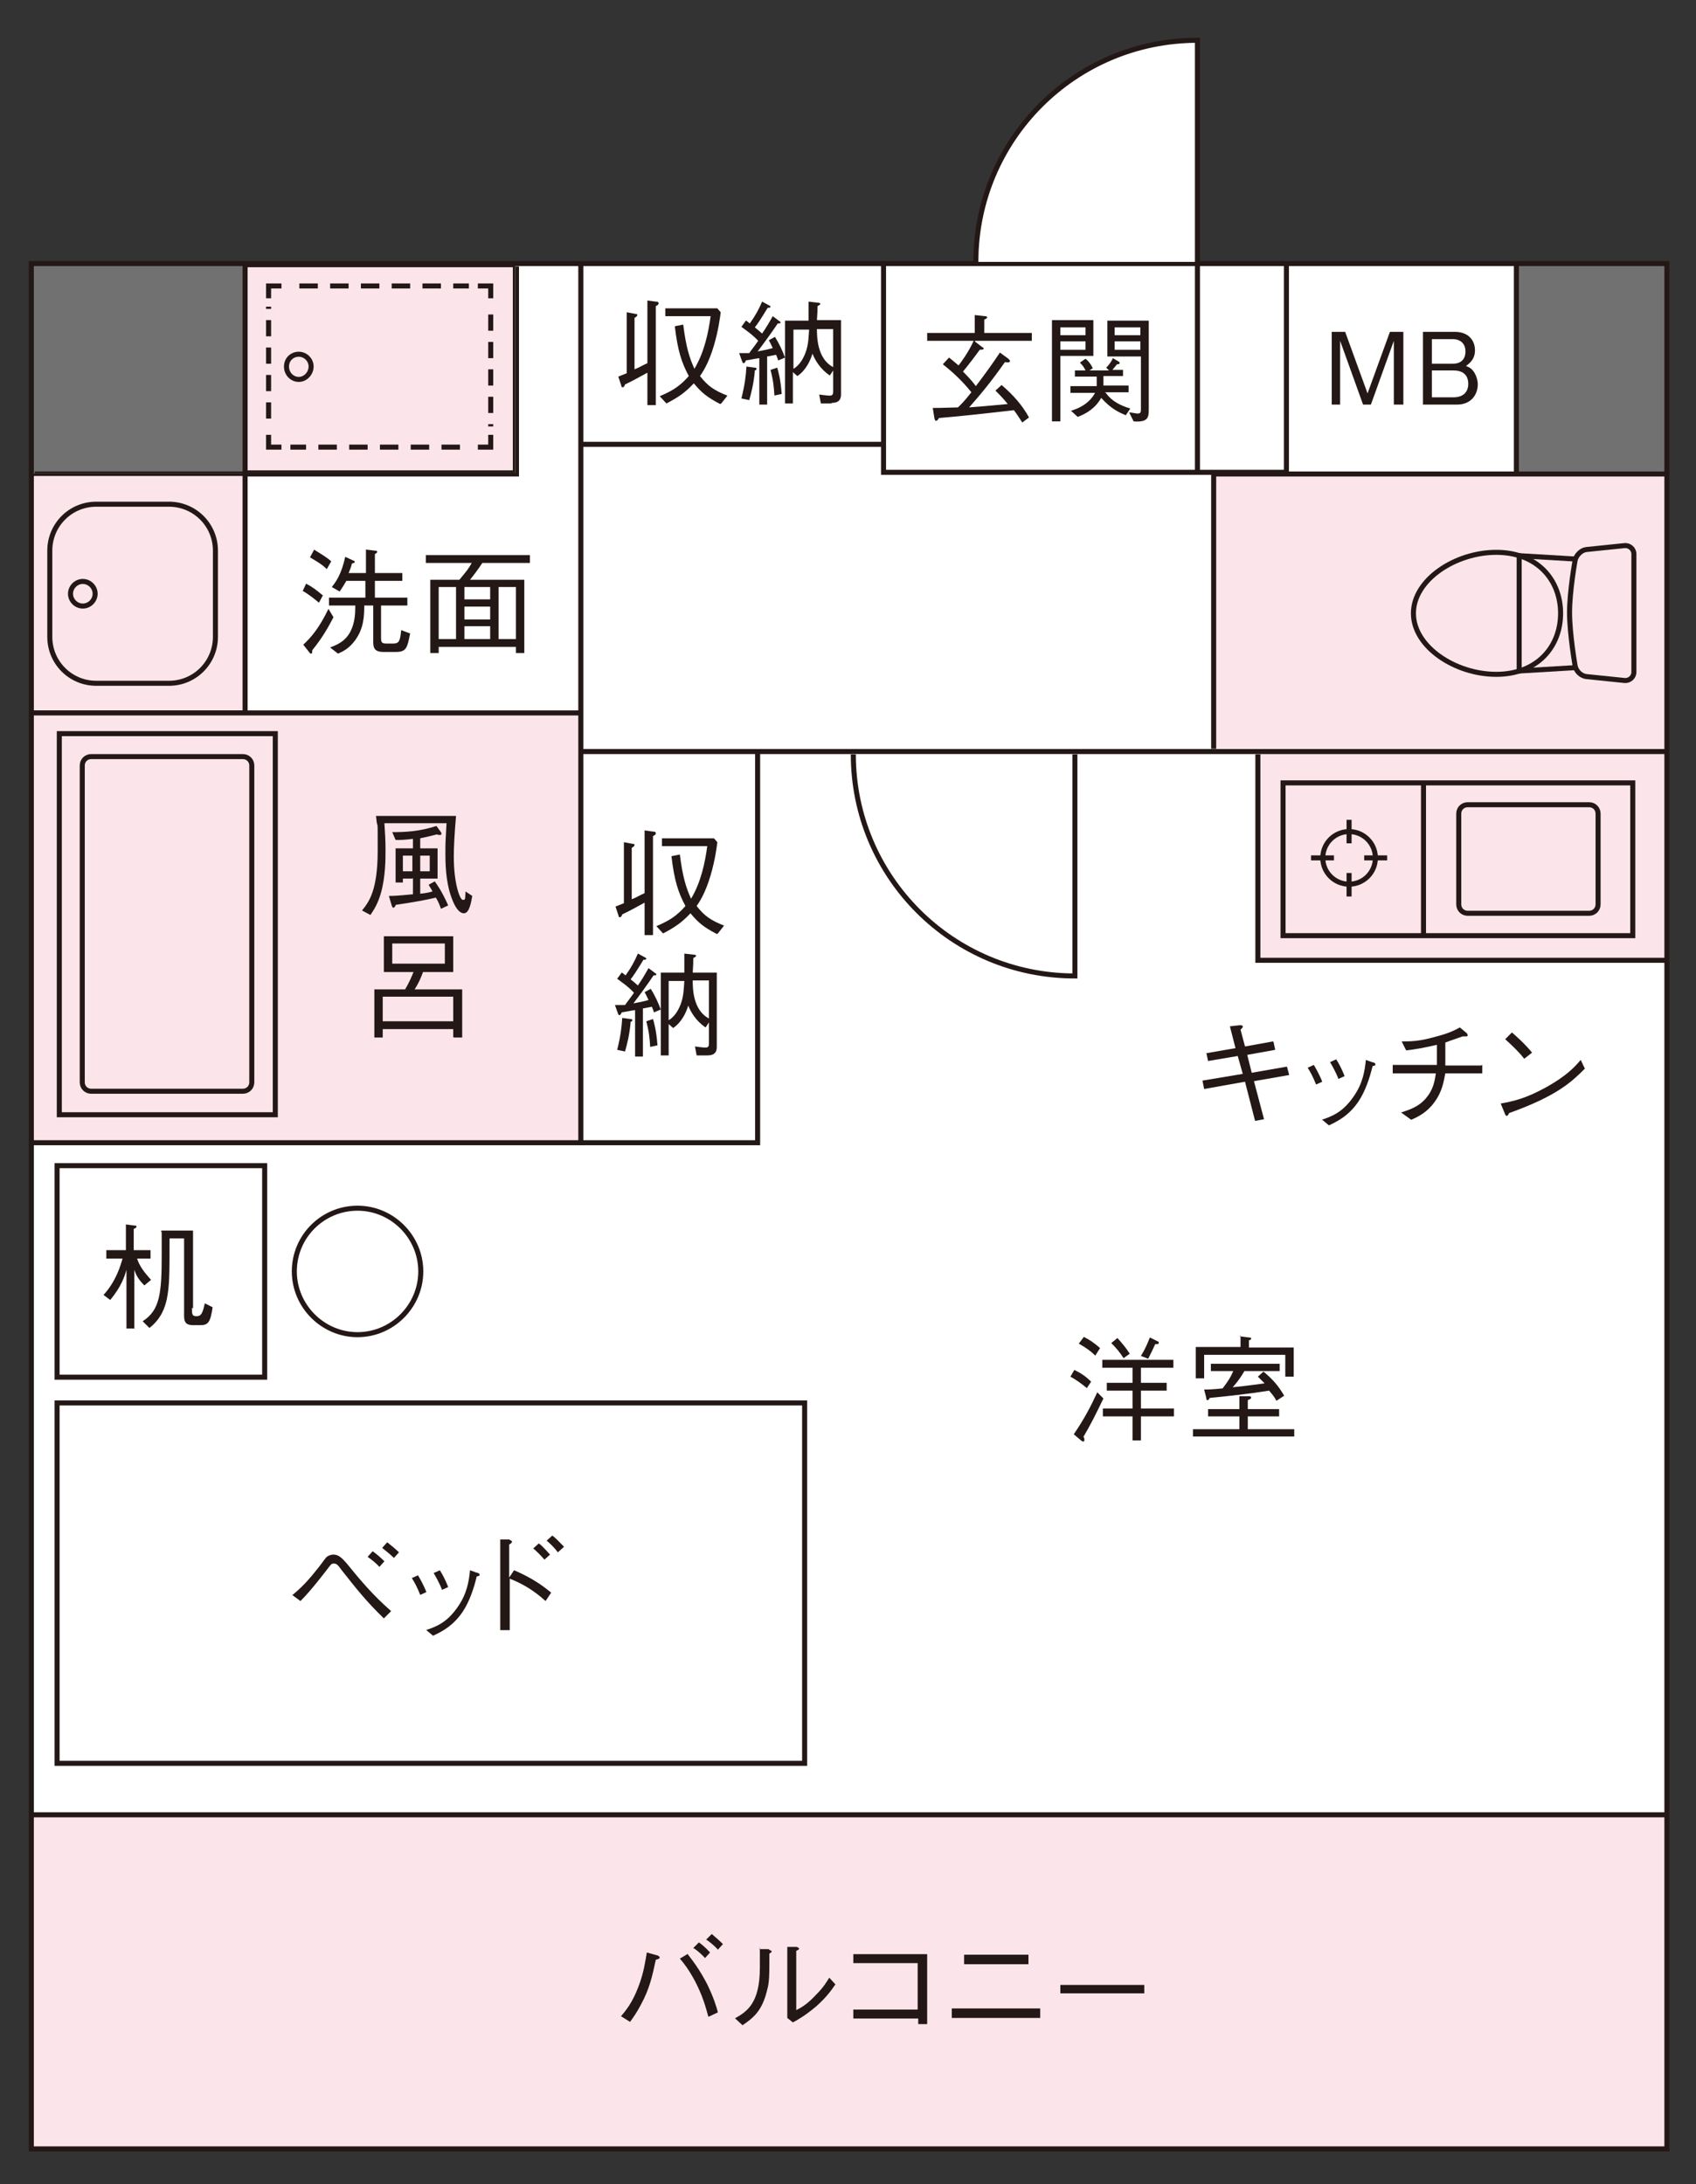
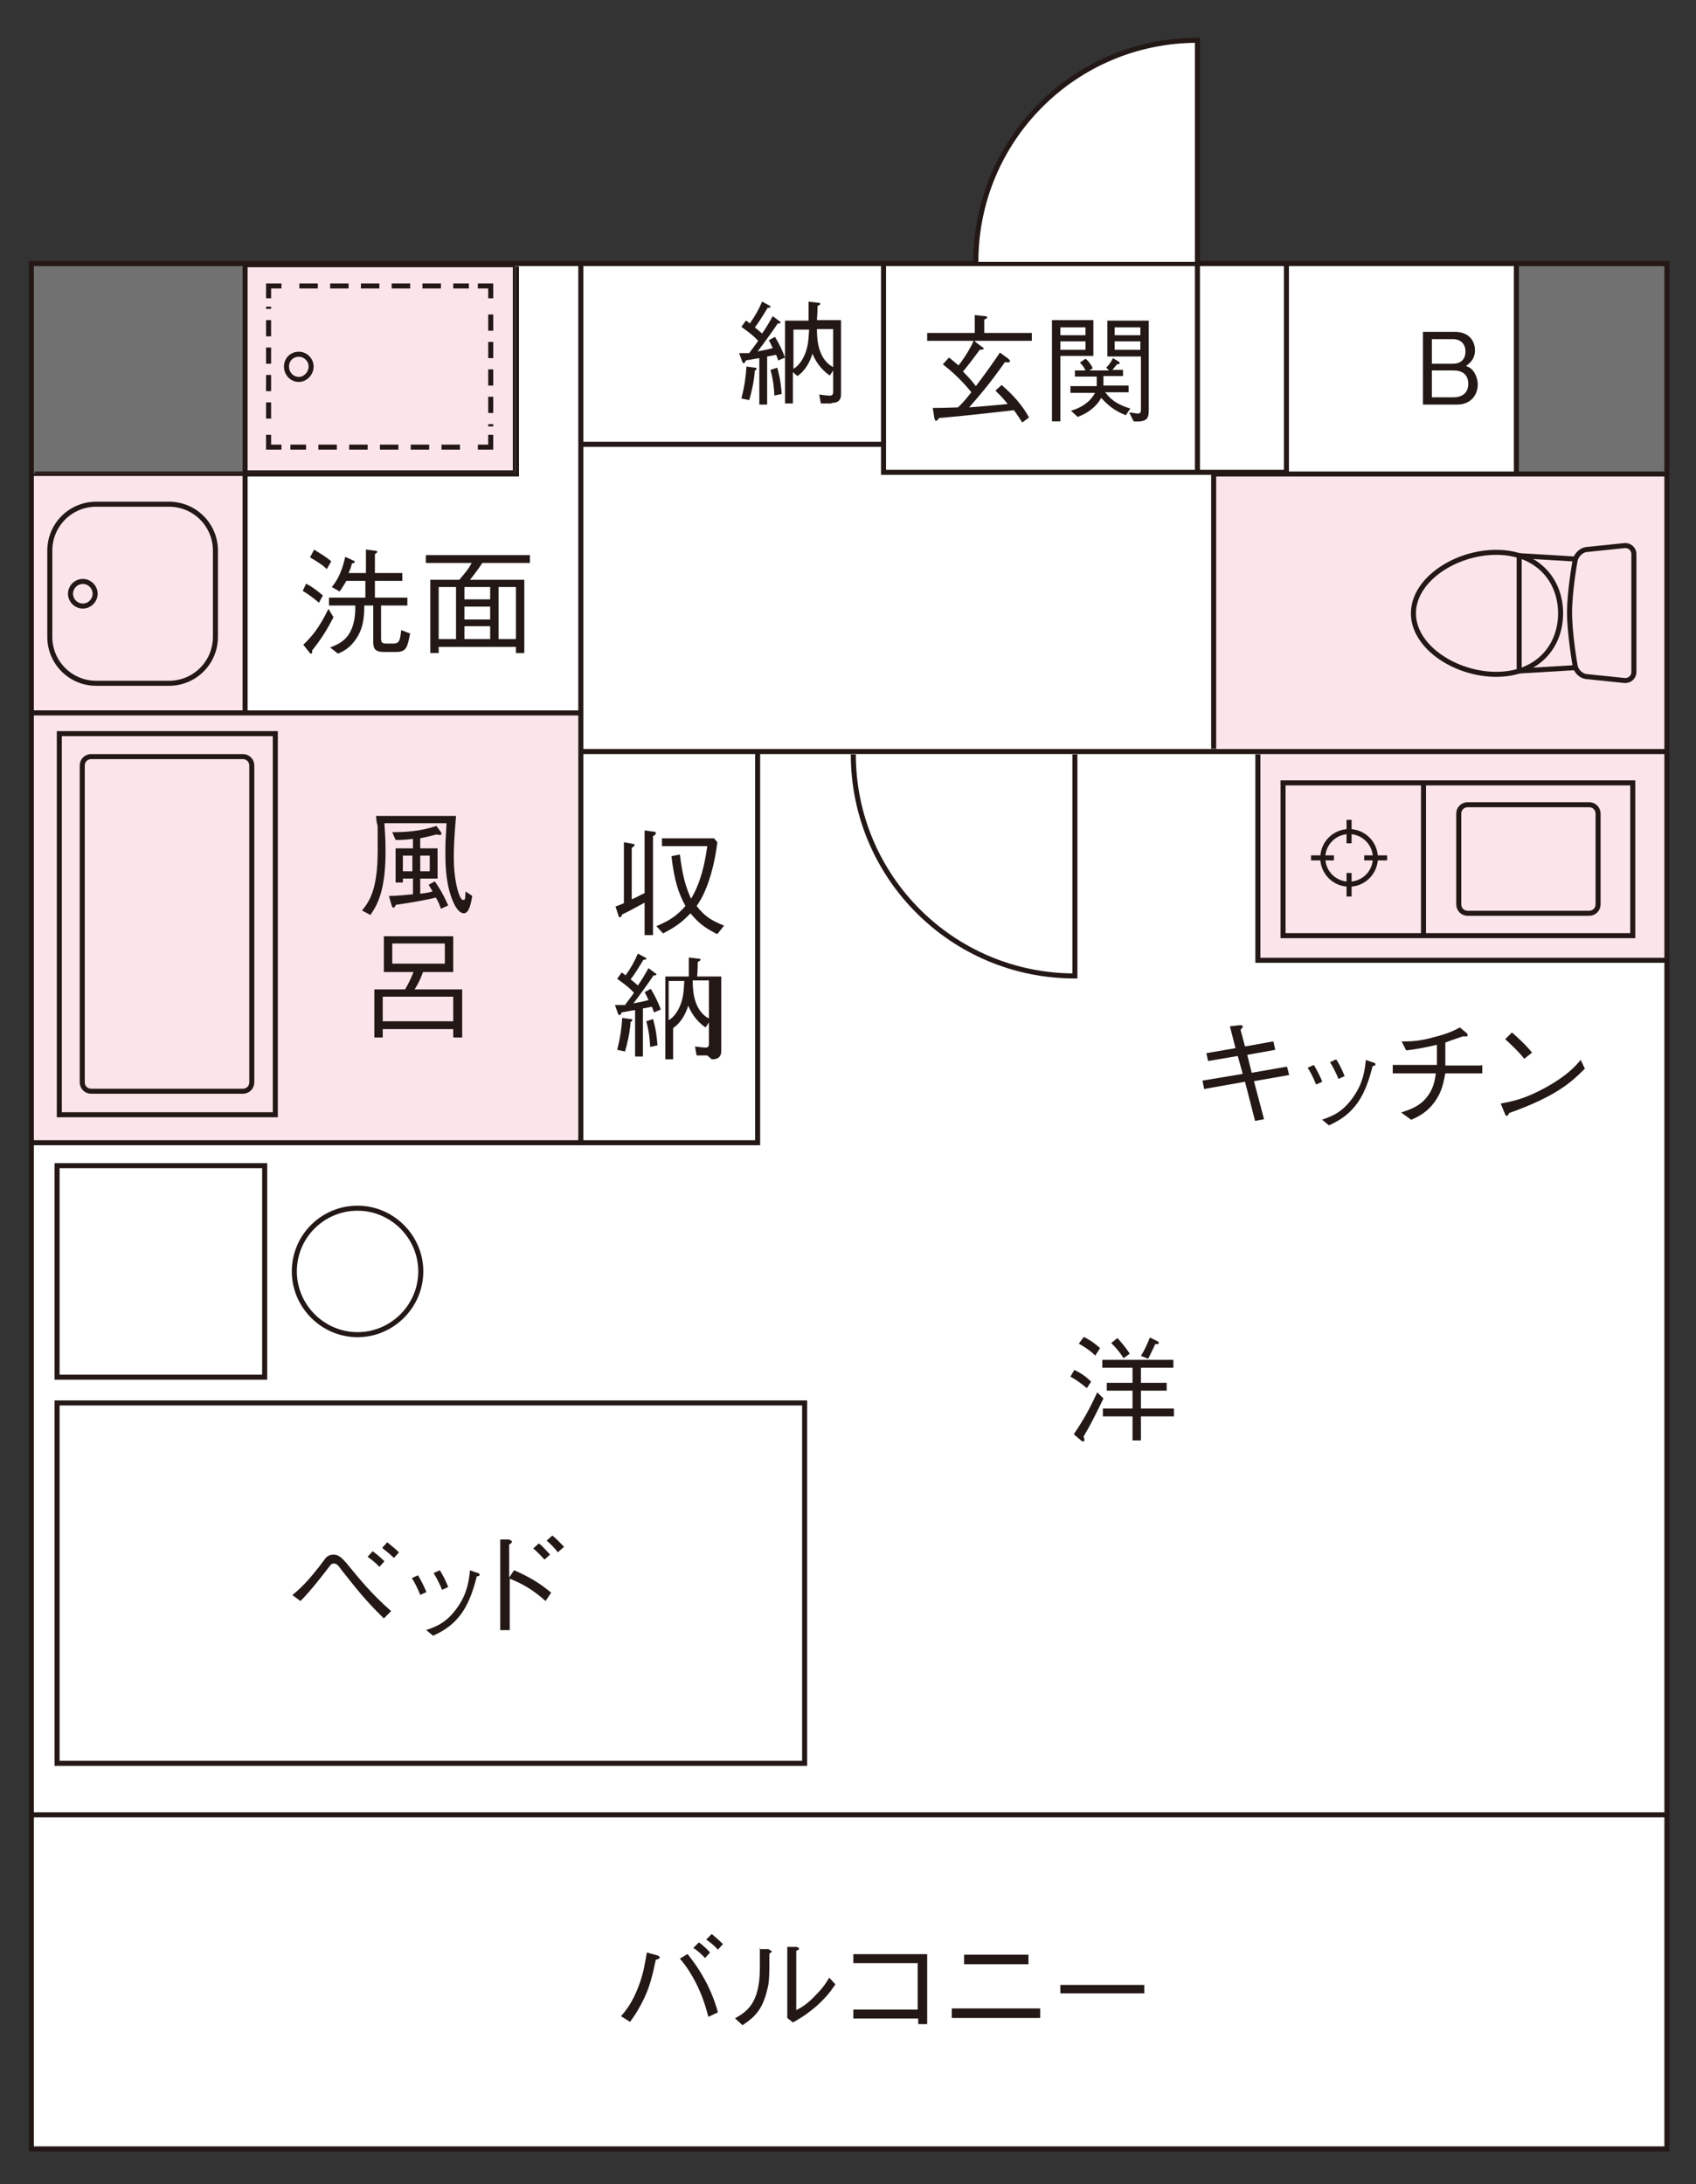
<svg xmlns="http://www.w3.org/2000/svg" id="_レイヤー_1" data-name="レイヤー 1" version="1.1" viewBox="0 0 303.1 390.3">
  <rect x="0" y="0" width="303.1" height="390.3" fill="#333333" stroke="none" />
  <defs>
    <style>
      .cls-1, .cls-2, .cls-3, .cls-4 {
        fill: none;
      }

      .cls-1, .cls-5, .cls-3, .cls-4 {
        stroke: #231815;
      }

      .cls-1, .cls-3, .cls-4 {
        stroke-width: .9px;
      }

      .cls-6 {
        clip-path: url(#clippath);
      }

      .cls-2, .cls-7, .cls-8, .cls-9, .cls-10 {
        stroke-width: 0px;
      }

      .cls-7 {
        fill: #727171;
      }

      .cls-8 {
        fill: #231815;
      }

      .cls-9, .cls-5 {
        fill: #fbe5eb;
      }

      .cls-5 {
        stroke-width: .9px;
      }

      .cls-11 {
        clip-path: url(#clippath-1);
      }

      .cls-12 {
        clip-path: url(#clippath-4);
      }

      .cls-13 {
        clip-path: url(#clippath-3);
      }

      .cls-14 {
        clip-path: url(#clippath-2);
      }

      .cls-15 {
        clip-path: url(#clippath-5);
      }

      .cls-3 {
        stroke-dasharray: 0 0 3.3 2.2;
      }

      .cls-4 {
        stroke-dasharray: 0 0 2.9 2;
      }

      .cls-10 {
        fill: #fff;
      }
    </style>
    <clipPath id="clippath">
      <rect class="cls-2" x="217" y="84.7" width="81" height="49.4" />
    </clipPath>
    <clipPath id="clippath-1">
      <rect class="cls-2" x="224.7" y="134.2" width="73.2" height="37.6" />
    </clipPath>
    <clipPath id="clippath-2">
      <rect class="cls-2" x="5.3" y="127.4" width="98.6" height="76.6" />
    </clipPath>
    <clipPath id="clippath-3">
      <rect class="cls-2" x="6" y="324.4" width="291.9" height="59.7" />
    </clipPath>
    <clipPath id="clippath-4">
      <rect class="cls-2" x="5.3" y="84.6" width="38.6" height="42.8" />
    </clipPath>
    <clipPath id="clippath-5">
      <rect class="cls-2" x="43.6" y="47.3" width="48.5" height="37.2" />
    </clipPath>
  </defs>
  <rect class="cls-10" x="5.6" y="47.4" width="292.3" height="336.8" />
  <g class="cls-6">
    <rect class="cls-9" x="217" y="84.7" width="81" height="49.4" />
  </g>
  <g class="cls-11">
    <rect class="cls-9" x="224.7" y="134.2" width="73.2" height="37.6" />
  </g>
  <g class="cls-14">
    <rect class="cls-9" x="5.4" y="127.4" width="98.6" height="76.6" />
  </g>
  <g class="cls-13">
-     <rect class="cls-9" x="6" y="324.4" width="291.9" height="59.7" />
-   </g>
+     </g>
  <rect class="cls-7" x="270.9" y="47.1" width="27.1" height="37.6" />
  <rect class="cls-7" x="5.6" y="47.4" width="38" height="37.6" />
  <polyline class="cls-1" points="6.2 84.7 92.3 84.7 92.3 47.6" />
  <g>
-     <path class="cls-8" d="M249.1,72.3v-11.4l-4.1,11.4h-1.4l-4.1-11.4v11.4h-1.5v-13h2.4l4,11,4-11h2.4v13h-1.5Z" />
    <path class="cls-8" d="M260.3,72.3h-6v-13h5.7c2.5,0,3.6,1.6,3.6,3.3s-1.1,2.4-1.6,2.8c.5.2,1,.4,1.5,1.2.4.7.6,1.4.6,2.1,0,1.7-1.1,3.6-3.7,3.6ZM259.6,60.6h-3.7v4.4h3.7c1.5,0,2.3-.8,2.3-2.2s-.9-2.2-2.3-2.2ZM259.8,66.2h-3.9v4.8h3.9c1.4,0,2.6-.7,2.6-2.4s-1.1-2.4-2.6-2.4Z" />
  </g>
  <g class="cls-12">
    <rect class="cls-5" x="5.3" y="84.6" width="38.6" height="42.8" />
  </g>
  <g class="cls-15">
    <rect class="cls-5" x="43.6" y="47.3" width="48.5" height="37.2" />
  </g>
  <rect class="cls-1" x="5.6" y="47.1" width="292.3" height="336.9" />
  <line class="cls-1" x1="297.9" y1="324.3" x2="5.6" y2="324.3" />
  <g>
    <path class="cls-8" d="M227.6,186.2l.3,1.4-5,.9.8,3.2,6.3-1.1.4,1.5-6.3,1.1,1.8,6.8-1.6.3-1.8-7-7.3,1.3-.3-1.5,7.2-1.2-.9-3.2-5.3.9-.3-1.4,5.2-.9-1-3.9,1.8-.2c0,0,.5,0,.5.2s0,.2-.4.6l.8,3,5-.9Z" />
    <path class="cls-8" d="M234.8,190.3c.3.5,1,1.7,1.5,3l-1.1.5c-.5-1.3-1.1-2.4-1.5-3l1.1-.5ZM236.2,200.1c1.8-.6,3.7-1.3,5.6-4,1.8-2.5,2.1-4.8,2.3-6.7l1.1.4c.5.1.6.2.6.4s0,.2-.5.3c-.5,2.1-1.3,4.5-2.5,6.3-1.7,2.5-3.6,3.5-5.3,4.3l-1.2-1ZM238.8,189.3c.4.6,1,1.7,1.5,3l-1.1.5c-.5-1.3-1.2-2.5-1.5-3l1.1-.5Z" />
    <path class="cls-8" d="M264.9,190.3v1.5h-6.6c-.3,1.6-.6,3.3-1.9,5.1-1.3,1.8-2.8,2.6-4.2,3.2l-1.8-1.3c1.5-.5,3.1-1,4.4-2.5,1.3-1.5,1.6-3,1.8-4.5h-7.7v-1.5h7.9c0-.5,0-.9,0-1.7s0-1.3,0-1.9c-2.6.6-3.8.8-5.5,1l-.8-1.6c1.5,0,3.1,0,5.9-.8,2.4-.6,3.6-1.2,4.5-1.7l1.2,1s.2.2.2.4-.2.2-.3.2-.2,0-.6,0c-1.4.5-1.8.6-3.1,1.1,0,.6,0,1.2,0,2.2s0,1.4,0,1.9h6.4Z" />
    <path class="cls-8" d="M283.3,190.9c-2.3,2.3-4.9,4.9-13.6,8,0,0-.2.5-.4.5s-.3-.2-.4-.5l-.7-1.7c2.1-.4,4.3-.8,8.1-2.9,3.6-2,5.1-3.6,6.2-4.9l.7,1.5ZM272.4,189.2c-1-1.3-2.2-2.4-3.4-3.5l1.2-1.2c.6.5,2.4,2.1,3.6,3.6l-1.4,1.1Z" />
  </g>
  <g>
    <path class="cls-8" d="M194.3,248.1c-1.1-.9-1.9-1.5-3-2.1l.7-1.2c1,.5,1.9,1,3,2.1l-.8,1.2ZM193.7,256.8c0,.1.1.3.1.5,0,.2-.1.3-.2.3s-.3-.1-.4-.2l-1.3-1.1c1.9-2.8,3-4.9,4.2-7.5l1.1,1.1c-1.4,2.9-2.3,4.7-3.6,6.9ZM195.7,242.2c-.7-.7-1.5-1.3-2.9-2.1l.9-1.2c1,.5,1.9,1.1,2.9,2l-.9,1.4ZM203.9,253.1v4.3h-1.5v-4.3h-5.3v-1.4h5.3v-3.2h-4.6v-1.4h4.6v-2.7h-5.4v-1.4h12.7v1.4h-5.8v2.7h4.6v1.4h-4.6v3.2h5.9v1.4h-5.9ZM200.8,242.7c-.7-1.1-1.3-1.8-2.2-2.7l1.1-.9c.8.9,1.5,1.7,2.2,2.8l-1.1.8ZM206.5,240.1c-.5,1.1-.8,1.7-1.3,2.7l-1.3-.5c.8-1.3,1.2-2.3,1.6-3.3l1.4.7c.1,0,.2.1.2.3,0,.2-.4.2-.6.2Z" />
-     <path class="cls-8" d="M221.6,249.5h1.6c.4,0,.4.2.4.3,0,.1-.3.3-.6.4v1.6h5.6v1.3h-5.6v2.3h8.3v1.3h-18.1v-1.3h8.3v-2.3h-5.6v-1.3h5.6v-2.3ZM221.6,238.8l1.6.2c.2,0,.4,0,.4.2s-.1.2-.4.3v1.3h8v5.2h-1.5v-3.9h-14.5v4.2h-1.5v-5.6h8v-2.1ZM228.1,250.3c-.3-.6-.6-1-1.3-1.8-3,.5-7.4,1-10.6,1.3-.1.2-.2.4-.4.4s-.2-.1-.2-.3l-.4-1.6c.7,0,1.4,0,3.3-.2,1-1.3,1.5-2.1,1.9-3.1h-4v-1.3h12.3v1.3h-6.3c-.7,1.2-1.3,2-2.1,2.9,2.9-.3,4.2-.5,5.7-.7-.7-.7-.9-.9-1.2-1.2l1-.9c1.7,1.4,2.7,2.6,3.7,4.3l-1.2.8Z" />
  </g>
  <rect class="cls-10" x="10.2" y="250.7" width="133.6" height="64.4" />
  <rect class="cls-1" x="10.2" y="250.7" width="133.6" height="64.4" />
  <g>
    <path class="cls-8" d="M52.3,285c.8-.7,2.1-1.7,4.3-4.5.3-.3,1.5-2,1.7-2.2.3-.3.8-.5,1.3-.5.9,0,1.5.6,2.3,1.5,2.6,3.2,4.7,5.7,8,8.6l-1.3,1.3c-3.2-3.1-5-5.4-7.6-8.7-.5-.7-.8-1.1-1.3-1.1s-.5.1-1.2,1c-.7.9-2.9,3.8-4.8,5.7l-1.5-1.1ZM67.8,280c-.6-.7-1.4-1.3-2.1-1.8l.9-1c.7.5,1.4,1.1,2.1,1.8l-.9,1ZM70.4,278.4c-.7-.7-1.5-1.3-2.1-1.8l.9-1c.5.4,1.4,1.1,2.1,1.8l-.9,1Z" />
    <path class="cls-8" d="M74.7,281.5c.3.5,1,1.7,1.5,3l-1.1.5c-.5-1.3-1.1-2.4-1.5-3l1.1-.5ZM76.1,291.3c1.8-.6,3.7-1.3,5.6-4,1.8-2.5,2.1-4.8,2.3-6.7l1.1.4c.5.1.6.2.6.4s0,.2-.5.3c-.5,2.1-1.3,4.5-2.5,6.3-1.7,2.5-3.6,3.5-5.3,4.3l-1.2-1ZM78.6,280.6c.4.6,1,1.7,1.5,3l-1.1.5c-.5-1.3-1.2-2.5-1.5-3l1.1-.5Z" />
    <path class="cls-8" d="M91.9,280.6c3.4,1.5,5,2.7,6.6,4l-1,1.5c-2.3-2.1-4.4-3.2-6.4-4v9.2h-1.7v-16.2h1.6c.1.1.5.2.5.4s-.3.4-.5.5v5.9l.8-1.2ZM97.3,278.7c-.6-.7-1.5-1.6-2-2l1-.9c.8.6,1.6,1.6,2,2l-1,.9ZM99.7,277.4c-.5-.7-1.4-1.6-2-2.1l1-.9c.7.5,1.5,1.4,2.1,2l-1,.9Z" />
  </g>
  <rect class="cls-10" x="10.2" y="208.3" width="37.1" height="37.8" />
  <rect class="cls-1" x="10.2" y="208.3" width="37.1" height="37.8" />
-   <path class="cls-8" d="M24.1,237.4h-1.5v-10.5c-.3,1.1-.9,3-2.9,5.4l-1.2-.9c2.2-2.4,3-5.1,3.4-6.5h-2.9v-1.5h3.5v-4.6l1.5.2c.2,0,.4,0,.4.2s-.3.3-.5.4v3.8h3v1.5h-2.4c.4,1.3,1.3,2.5,2.5,3.8l-1.2,1c-1.1-1.1-1.5-1.9-1.8-2.8v10.6ZM34.3,233.7c0,1.1,0,1.5.8,1.5s1.1-.4,1.5-2.3l1.4.7c-.4,2.7-.8,3.2-2.2,3.2h-1.2c-1,0-1.7-.2-1.7-1.6v-13.9h-2.6c0,6.3,0,8.5-.5,10.9-.3,1.3-.9,3.4-3.1,5.1l-1.2-1.2c3.1-2,3.4-5,3.4-12s0-2.7-.1-4.2h5.7v13.9Z" />
  <line class="cls-1" x1="104" y1="134.3" x2="297.9" y2="134.3" />
  <polyline class="cls-1" points="216.9 133.8 216.9 84.7 298.1 84.7" />
  <path class="cls-1" d="M280.5,109.5c0-3.9,1-9.4,1-9.4.2-.9,1.1-1.8,2-1.9l6.8-.7c.9-.1,1.7.6,1.7,1.5v21.1c0,.9-.8,1.6-1.7,1.5l-6.8-.7c-.9-.1-1.8-.9-2-1.9,0,0-1-5.7-1-9.6Z" />
  <polyline class="cls-1" points="281.6 119.3 271.5 119.9 271.5 99.3 281.6 99.9" />
  <path class="cls-1" d="M252.6,109.6c0-6,7.5-10.9,14.8-10.9s11.5,4.9,11.5,10.9-4.2,10.9-11.5,10.9-14.8-4.9-14.8-10.9Z" />
  <rect class="cls-1" x="10.6" y="131.1" width="38.6" height="68.1" />
  <path class="cls-1" d="M16.3,135.2h27.1c.9,0,1.6.7,1.6,1.6v56.6c0,.9-.7,1.6-1.6,1.6h-27.1c-.9,0-1.6-.7-1.6-1.6v-56.6c0-.9.7-1.6,1.6-1.6Z" />
  <path class="cls-10" d="M214,46.8V7.2c-21.9,0-39.6,17.7-39.6,39.6" />
  <path class="cls-1" d="M214,46.8V7.2c-21.9,0-39.6,17.7-39.6,39.6" />
  <g>
    <path class="cls-8" d="M174.2,61l1.3,1c.2.1.3.2.3.3s-.1.2-.7.2c-.8,1.1-1.7,2.3-3,3.9,1.6,1.6,1.9,2.1,2.3,2.6,1.9-2.5,3.1-4.2,4.3-6l1.5,1.1c.2.2.3.3.3.4,0,.3-.4.3-.9.2-2.6,3.7-4.3,5.7-6.4,8.1,4-.3,5.6-.5,6.9-.6-.8-1-1.3-1.5-2.2-2.4l1.1-1c2,1.7,3.7,3.6,4.9,5.8l-1.2.9c-.8-1.2-.9-1.4-1.5-2.2-6.1.7-9.8,1.1-13.4,1.4-.1.2-.3.5-.5.5s-.2-.2-.3-.4l-.3-1.9c.7,0,1.5,0,4.5-.1.4-.4.9-.8,2.4-2.7-1.2-1.5-2.8-3.2-5.1-5l1.1-1.2c.3.2.5.4,1.7,1.4.2-.2,1.9-2.5,2.7-4.4h-8.3v-1.4h8.5v-3.2l1.8.2c.2,0,.4,0,.4.2s-.2.3-.5.4v2.4h8.5v1.4h-10.1Z" />
    <path class="cls-8" d="M189.5,75.3h-1.5v-18.1h7.4v6.4h-5.9v11.7ZM194,59.9v-1.4h-4.5v1.4h4.5ZM194,62.5v-1.5h-4.5v1.5h4.5ZM197.7,70.3c1,1.4,2.6,2.2,4.3,2.7l-.8,1.2c-1.2-.5-2.6-1.1-4.4-3.1-1,1.8-2.6,2.8-4.2,3.4l-1.2-1.1c1.4-.4,3.3-1.3,4.3-3.2h-4.4v-1.2h4.7c0-.6,0-.9,0-1.3v-.4h-3.9v-1.1h1.9c-.2-.4-.4-.8-1-1.4l1-.7c.5.4.9.9,1.3,1.7l-.6.4h3.5l-.5-.5c.6-.6.9-1.1,1.2-1.7l1,.6c.1,0,.2.2.2.3,0,.2-.4.2-.5.2-.1.2-.4.5-.8,1h1.9v1.1h-3.5v.5c0,.6,0,.8,0,1.2h4.5v1.2h-4.2ZM201.8,73.7c.4,0,1.2.2,1.5.2.6,0,.6-.3.6-.9v-9.3h-6v-6.4h7.4v15.7c0,1.5,0,2.5-2.7,2.3l-.8-1.6ZM203.8,58.5h-4.6v1.4h4.6v-1.4ZM203.8,61h-4.6v1.5h4.6v-1.5Z" />
  </g>
  <g>
-     <path class="cls-8" d="M115.7,53.7l1.5.2c.2,0,.5,0,.5.3s-.3.4-.5.5v17.7h-1.5v-5.8c-1.3.7-2.7,1.5-4,2.1-.1.3-.2.5-.4.5s-.2,0-.3-.4l-.5-1.5c.5-.2,1-.4,1.5-.6v-10.9l1.6.3c.1,0,.3,0,.3.2s-.3.4-.5.5v9.2c1-.4,1.4-.7,2.3-1.1v-11.3ZM128.7,72.2c-2.3-1.2-3.3-2-4.7-3.7-1.6,1.7-2.8,2.5-4.9,3.6l-1.2-1.3c2.4-1,3.7-1.9,5.2-3.6-1.3-2.4-2-4.6-2.5-8.9l1.5-.3c.5,4,1.1,5.9,2,7.9,1.8-3,2.5-6.5,2.9-9.4h-8.1v-1.4h9.3l.6.7c-.1.8-.4,3.2-1.2,5.9-1,3.4-2.1,4.9-2.5,5.5,1.4,1.8,2.6,2.6,4.9,3.5l-1.1,1.4Z" />
    <path class="cls-8" d="M139.1,64.5c-.2-.7-.3-.8-.4-1.1-.1,0-1.4.3-1.6.3v8.6h-1.4v-8.3c-.8.1-1.6.3-2.4.4,0,.1-.2.5-.4.5s-.2-.2-.3-.4l-.5-1.4c.6,0,1.1,0,1.8,0,.4-.6,1-1.3,1.6-2.2-1.1-1.2-2.5-2.1-3-2.5l.8-1.1c.1,0,.2.1.7.5,1-1.4,1.6-2.5,2.2-3.9l1.3.7c0,0,.2.1.2.2,0,.2-.2.2-.5.2-1.1,1.8-1.8,2.9-2.3,3.5.4.3.7.6,1.3,1.1.5-.7,1.3-2,1.9-3.1l1.2.9s.2.1.2.2c0,.2-.2.2-.5.2-1,1.5-2.6,3.7-3.6,5,1-.2,1.7-.3,2.7-.6-.3-.6-.4-.9-.7-1.4l1.1-.6c.8,1.3,1.3,2.4,1.8,3.7l-1.2.5ZM134.9,66.3c-.2,2.2-.6,3.8-1,5.2l-1.4-.3c.6-2.4.8-4,.9-5.7l1.5.2c.1,0,.3,0,.3.2s-.1.2-.4.4ZM138.4,70.7c-.1-1.6-.2-2.7-.7-4.6l1.2-.4c.2.7.6,2,.8,4.7l-1.4.3ZM148.6,72.1c-.6,0-1.3,0-1.9,0l-.3-1.6c1.4.2,1.9.2,1.9.2.5,0,.6-.3.6-.7v-3.8l-.6.9c-1.8-1.2-2.7-2.9-3.1-3.9-.4,1.3-1.2,3-2.7,4l-.8-.7v5.6h-1.4v-14.8h4.2c0-1.2,0-2.3,0-3.4l1.7.2c.3,0,.4.1.4.2s-.1.2-.5.4c0,.8,0,1-.1,2.5h4.3v13.3c0,.9-.4,1.5-1.7,1.5ZM141.8,58.8v7.1c1.1-.6,1.9-2,2.3-3.3.4-1.3.4-2.4.5-3.7h-2.8ZM148.9,58.8h-2.9c0,1.3,0,5.3,2.9,6.8v-6.8Z" />
  </g>
-   <path class="cls-8" d="M116.9,181c-.2-.7-.3-.8-.4-1.1-.1,0-1.4.3-1.6.3v8.6h-1.4v-8.3c-.8.1-1.6.3-2.4.4,0,.1-.2.5-.4.5s-.2-.2-.3-.4l-.5-1.4c.6,0,1.1,0,1.8,0,.4-.6,1-1.3,1.6-2.2-1.1-1.2-2.5-2.1-3-2.5l.8-1.1c.1,0,.2.1.7.5,1-1.4,1.6-2.5,2.2-3.9l1.3.7c0,0,.2.1.2.2,0,.2-.2.2-.5.2-1.1,1.8-1.8,2.9-2.3,3.5.4.3.7.6,1.3,1.1.5-.7,1.3-2,1.9-3.1l1.2.9s.2.1.2.2c0,.2-.2.2-.5.2-1,1.5-2.6,3.7-3.6,5,1-.2,1.7-.3,2.7-.6-.3-.6-.4-.9-.7-1.4l1.1-.6c.8,1.3,1.3,2.4,1.8,3.7l-1.2.5ZM112.7,182.7c-.2,2.2-.6,3.8-1,5.2l-1.4-.3c.6-2.4.8-4,.9-5.7l1.5.2c.1,0,.3,0,.3.2s-.1.2-.4.4ZM116.2,187.1c-.1-1.6-.2-2.7-.7-4.6l1.2-.4c.2.7.6,2,.8,4.7l-1.4.3ZM126.4,188.6c-.6,0-1.3,0-1.9,0l-.3-1.6c1.4.2,1.9.2,1.9.2.5,0,.6-.3.6-.7v-3.8l-.6.9c-1.8-1.2-2.7-2.9-3.1-3.9-.4,1.3-1.2,3-2.7,4l-.8-.7v5.6h-1.4v-14.8h4.2c0-1.2,0-2.3,0-3.4l1.7.2c.3,0,.4.1.4.2s-.1.2-.5.4c0,.8,0,1-.1,2.6h4.3v13.3c0,.9-.4,1.5-1.7,1.5ZM119.5,175.2v7.1c1.1-.6,1.9-2,2.3-3.3.4-1.3.4-2.4.5-3.7h-2.8ZM126.7,175.2h-2.9c0,1.3,0,5.3,2.9,6.8v-6.8Z" />
+   <path class="cls-8" d="M116.9,181c-.2-.7-.3-.8-.4-1.1-.1,0-1.4.3-1.6.3v8.6h-1.4v-8.3c-.8.1-1.6.3-2.4.4,0,.1-.2.5-.4.5s-.2-.2-.3-.4l-.5-1.4c.6,0,1.1,0,1.8,0,.4-.6,1-1.3,1.6-2.2-1.1-1.2-2.5-2.1-3-2.5l.8-1.1c.1,0,.2.1.7.5,1-1.4,1.6-2.5,2.2-3.9l1.3.7c0,0,.2.1.2.2,0,.2-.2.2-.5.2-1.1,1.8-1.8,2.9-2.3,3.5.4.3.7.6,1.3,1.1.5-.7,1.3-2,1.9-3.1l1.2.9s.2.1.2.2c0,.2-.2.2-.5.2-1,1.5-2.6,3.7-3.6,5,1-.2,1.7-.3,2.7-.6-.3-.6-.4-.9-.7-1.4l1.1-.6c.8,1.3,1.3,2.4,1.8,3.7l-1.2.5ZM112.7,182.7c-.2,2.2-.6,3.8-1,5.2l-1.4-.3c.6-2.4.8-4,.9-5.7l1.5.2c.1,0,.3,0,.3.2s-.1.2-.4.4ZM116.2,187.1c-.1-1.6-.2-2.7-.7-4.6l1.2-.4c.2.7.6,2,.8,4.7l-1.4.3ZM126.4,188.6c-.6,0-1.3,0-1.9,0l-.3-1.6c1.4.2,1.9.2,1.9.2.5,0,.6-.3.6-.7v-3.8l-.6.9c-1.8-1.2-2.7-2.9-3.1-3.9-.4,1.3-1.2,3-2.7,4v5.6h-1.4v-14.8h4.2c0-1.2,0-2.3,0-3.4l1.7.2c.3,0,.4.1.4.2s-.1.2-.5.4c0,.8,0,1-.1,2.6h4.3v13.3c0,.9-.4,1.5-1.7,1.5ZM119.5,175.2v7.1c1.1-.6,1.9-2,2.3-3.3.4-1.3.4-2.4.5-3.7h-2.8ZM126.7,175.2h-2.9c0,1.3,0,5.3,2.9,6.8v-6.8Z" />
  <path class="cls-8" d="M115.2,148.4l1.5.2c.2,0,.5,0,.5.3s-.3.4-.5.5v17.7h-1.5v-5.8c-1.3.7-2.7,1.5-4,2.1-.1.3-.2.5-.4.5s-.2,0-.3-.4l-.5-1.5c.5-.2,1-.4,1.5-.6v-10.9l1.6.3c.1,0,.3,0,.3.2s-.3.4-.5.5v9.2c1-.4,1.4-.7,2.3-1.1v-11.3ZM128.1,166.9c-2.3-1.2-3.3-2-4.7-3.7-1.6,1.7-2.8,2.5-4.9,3.6l-1.2-1.3c2.4-1,3.7-1.9,5.2-3.6-1.3-2.4-2-4.6-2.5-8.9l1.5-.3c.5,4,1.1,5.9,2,7.9,1.8-3,2.5-6.5,2.9-9.4h-8.1v-1.4h9.3l.6.7c-.1.8-.4,3.2-1.2,5.9-1,3.4-2.1,4.9-2.5,5.5,1.4,1.8,2.6,2.6,4.9,3.5l-1.1,1.4Z" />
  <path class="cls-8" d="M81,185.3v-1.4h-12.6v1.5h-1.5v-8.6h5.5c.7-1.2,1.1-2.1,1.5-3.1h-5.3v-6.4h12.4v6.4h-5.4c-.4,1.1-.8,2-1.5,3.1h8.5v8.6h-1.5ZM81,178.1h-12.6v4.4h12.6v-4.4ZM79.5,168.6h-9.4v3.6h9.4v-3.6Z" />
  <path class="cls-8" d="M81.5,145.8c-.3,3.5-.4,5.7-.4,7.3,0,4.8,1.1,7.7,1.6,7.7s.4,0,.5-1.5l1.2.8c-.2,1.1-.5,3.1-1.5,3.1s-1.7-1.6-1.8-1.8c-1.3-2.8-1.5-6.1-1.5-8.7s0-1.7.2-5.6h-11.1c.1,1.5.2,3,.2,4.7s0,4.8-.8,7.7c-.6,2.1-1.3,3.1-1.9,4l-1.5-.8c1.2-1.5,2.8-3.5,2.8-10.7s0-2.8-.3-6.2h14.2ZM73.7,157h-1.7v.7h-1.3v-6.1h3.1v-1.7c-1.6.2-2.3.2-3.1.2l-.6-1.4c2.3,0,4.8-.1,7.9-1.1l.8,1.1c0,0,.1.2.1.3,0,.2-.2.2-.3.2-.2,0-.4,0-.5-.1-1.2.3-2,.5-3,.7v1.8h3.1v5.4h-3.1v2.7c1-.1,1.5-.2,2.2-.4-.2-.4-.6-1-.7-1.2l1.1-.6c.4.6,1.2,1.6,2.4,4.3l-1.3.6c-.3-.9-.5-1.3-.9-2-1.7.4-3.8.8-7.2,1.3,0,.2-.2.5-.4.5s-.2-.2-.3-.4l-.5-1.7c.7,0,1.3,0,4.3-.3v-2.9ZM73.7,155.7v-2.8h-1.7v2.8h1.7ZM76.8,155.7v-2.8h-1.7v2.8h1.7Z" />
  <polyline class="cls-1" points="103.8 47.1 103.8 204.2 5.6 204.2" />
  <rect class="cls-1" x="229.3" y="139.9" width="62.5" height="27.3" />
  <path class="cls-1" d="M262.3,143.8h21.7c.9,0,1.6.7,1.6,1.6v16.2c0,.9-.7,1.6-1.6,1.6h-21.7c-.9,0-1.6-.7-1.6-1.6v-16.2c0-.9.7-1.6,1.6-1.6Z" />
  <line class="cls-1" x1="254.4" y1="167.1" x2="254.4" y2="139.9" />
  <path class="cls-1" d="M241.1,148.6c2.6,0,4.7,2.1,4.7,4.7s-2.1,4.7-4.7,4.7-4.7-2.1-4.7-4.7,2.1-4.7,4.7-4.7Z" />
  <line class="cls-1" x1="241.1" y1="150.7" x2="241.1" y2="146.5" />
  <line class="cls-1" x1="241.1" y1="160.2" x2="241.1" y2="156" />
  <line class="cls-1" x1="238.4" y1="153.3" x2="234.3" y2="153.3" />
  <line class="cls-1" x1="247.9" y1="153.3" x2="243.8" y2="153.3" />
  <line class="cls-1" x1="43.8" y1="127.2" x2="43.8" y2="47.2" />
  <path class="cls-1" d="M17.2,90.1h13c4.6,0,8.3,3.7,8.3,8.3v15.4c0,4.6-3.7,8.3-8.3,8.3h-13c-4.6,0-8.3-3.7-8.3-8.3v-15.4c0-4.6,3.7-8.3,8.3-8.3Z" />
  <g>
    <path class="cls-8" d="M54.7,104.3c1,.5,1.8,1.1,3,2.1l-.7,1.3c-.6-.5-1.8-1.5-2.9-2.1l.6-1.3ZM59.6,110.3c-1.1,2.1-2.1,3.8-3.8,5.9,0,.3,0,.6-.2.6s-.1,0-.3-.2l-1.1-1.4c1.4-1.3,2.8-2.9,4.5-6.4l.9,1.5ZM56.1,98.2c1.3.8,2.3,1.4,3.1,2.1l-.8,1.4c-.8-.8-1.8-1.4-3-2.1l.7-1.3ZM65.4,102.4v-4.2l1.6.2c.2,0,.4,0,.4.2s-.2.3-.4.4v3.4h4.9v1.4h-4.9v3h5.8v1.4h-4.7v5.7c0,.9.1,1.1,1,1.1h1.2c1.1,0,1.2-.6,1.4-2.4l1.6.6c-.5,2.4-.6,3.3-2.5,3.3h-2.3c-1.7,0-1.8-.9-1.8-1.9v-6.4h-1.6c0,1.9-.1,4.2-1.7,6.3-.9,1.2-1.8,1.8-3,2.3l-1.4-1.1c1.3-.5,2.7-1.1,3.6-2.8.8-1.5.9-3.2.9-4.7h-4.7v-1.4h6.5v-3h-3.4c-.7,1.2-1,1.6-1.2,1.9l-1.4-.8c.7-.9,1.7-2.2,2.4-5.4l1.5.7c.1,0,.2.1.2.2,0,.2-.2.2-.5.3-.2.8-.4,1.2-.6,1.7h2.9Z" />
    <path class="cls-8" d="M86.2,100.6c-.8,1.2-1.4,2-2.2,3h9.7v13.1h-1.5v-1.1h-13.8v1.1h-1.5v-13.1h5.2c.8-1,1.5-1.7,2.2-3h-8.2v-1.4h18.6v1.4h-8.4ZM81.5,104.9h-3.1v9.3h3.1v-9.3ZM87.6,104.9h-4.6v2.2h4.6v-2.2ZM87.6,108.4h-4.6v2.3h4.6v-2.3ZM87.6,111.9h-4.6v2.3h4.6v-2.3ZM92.2,104.9h-3.1v9.3h3.1v-9.3Z" />
  </g>
  <g>
    <path class="cls-8" d="M110.9,360.4c1-1.2,2.1-2.5,3.2-5.4,1-2.6,1.2-4.5,1.5-6.1l1.8.5c.1,0,.5.2.5.4s-.3.3-.7.4c-.6,2.8-1.1,5.2-2.7,8.1-.7,1.3-1.1,1.9-1.9,3l-1.6-1ZM122.9,349.2c1,1.3,2.1,2.7,3.5,5.4,1.2,2.5,1.6,3.9,1.9,5l-1.7.8c-.5-1.8-1-3.7-2.4-6.4-1.2-2.2-2-3.2-2.7-4l1.5-.9ZM126,349.9c-.7-.8-1.7-1.6-2.1-1.8l1-1c.2.1,1.3,1,2,1.8l-.9,1ZM128.3,348.4c-.7-.8-1.6-1.5-2.1-1.8l1-1c.6.5,1.4,1.2,2,1.8l-.9,1Z" />
    <path class="cls-8" d="M131.3,360.7c2.1-1.2,4.5-2.6,4.5-9.1s0-2.5-.1-3.3h1.7c0,.2.5.2.5.4s0,.1-.4.4c0,3.9,0,5.1-.4,6.5-.9,3.8-2.5,5-4.4,6.3l-1.3-1.2ZM140.7,347.9h1.7c.2.1.4.2.4.3s0,.2-.5.4v10.6c1-.5,2-1.1,3.5-2.7,1.4-1.4,1.9-2.3,2.4-3.1l1.1,1.2c-.7,1-1.5,2.2-3.4,3.9-1.9,1.6-3.1,2.3-4.2,2.9l-1-.8v-12.9Z" />
    <path class="cls-8" d="M152.5,360.7v-1.6h11.5v-8.3h-11.5v-1.6h13.2v12.5h-1.6v-1h-11.5Z" />
    <path class="cls-8" d="M170.1,358.9h15.8v1.7h-15.8v-1.7ZM172.3,351v-1.7h11.5v1.7h-11.5Z" />
    <path class="cls-8" d="M189.5,356.2v-1.5h15v1.5h-15Z" />
  </g>
  <polyline class="cls-1" points="229.9 46.8 229.9 84.4 157.9 84.4 157.9 46.8" />
  <line class="cls-1" x1="103.8" y1="79.4" x2="158.1" y2="79.4" />
  <path class="cls-1" d="M52.6,227.2c0-6.3,5.1-11.3,11.3-11.3s11.3,5.1,11.3,11.3-5.1,11.3-11.3,11.3-11.3-5.1-11.3-11.3Z" />
  <path class="cls-10" d="M192.1,134.8v39.6c-21.9,0-39.6-17.7-39.6-39.6" />
  <path class="cls-1" d="M192.1,134.8v39.6c-21.9,0-39.6-17.7-39.6-39.6" />
  <line class="cls-1" x1="214" y1="46.8" x2="214" y2="84.5" />
  <polyline class="cls-1" points="224.8 134.8 224.8 171.6 298.1 171.6" />
  <line class="cls-1" x1="103.8" y1="127.4" x2="5.6" y2="127.4" />
  <polyline class="cls-1" points="135.4 134.4 135.4 204.2 103.5 204.2" />
  <path class="cls-1" d="M17,106.1c0,1.2-1,2.2-2.2,2.2s-2.2-1-2.2-2.2,1-2.2,2.2-2.2,2.2,1,2.2,2.2Z" />
  <path class="cls-1" d="M55.6,65.5c0,1.2-1,2.3-2.2,2.3s-2.2-1-2.2-2.3,1-2.2,2.2-2.2,2.2,1,2.2,2.2Z" />
  <polyline class="cls-1" points="48 53.3 48 51.1 50.3 51.1" />
  <line class="cls-3" x1="53.5" y1="51.1" x2="83.8" y2="51.1" />
  <polyline class="cls-1" points="85.4 51.1 87.7 51.1 87.7 53.3" />
  <line class="cls-4" x1="87.7" y1="56.2" x2="87.7" y2="76.2" />
  <polyline class="cls-1" points="87.7 77.7 87.7 79.9 85.4 79.9" />
  <line class="cls-3" x1="82.2" y1="79.9" x2="51.9" y2="79.9" />
  <polyline class="cls-1" points="50.3 79.9 48 79.9 48 77.7" />
  <line class="cls-4" x1="48" y1="74.8" x2="48" y2="54.8" />
  <line class="cls-1" x1="271" y1="46.8" x2="271" y2="84.4" />
</svg>